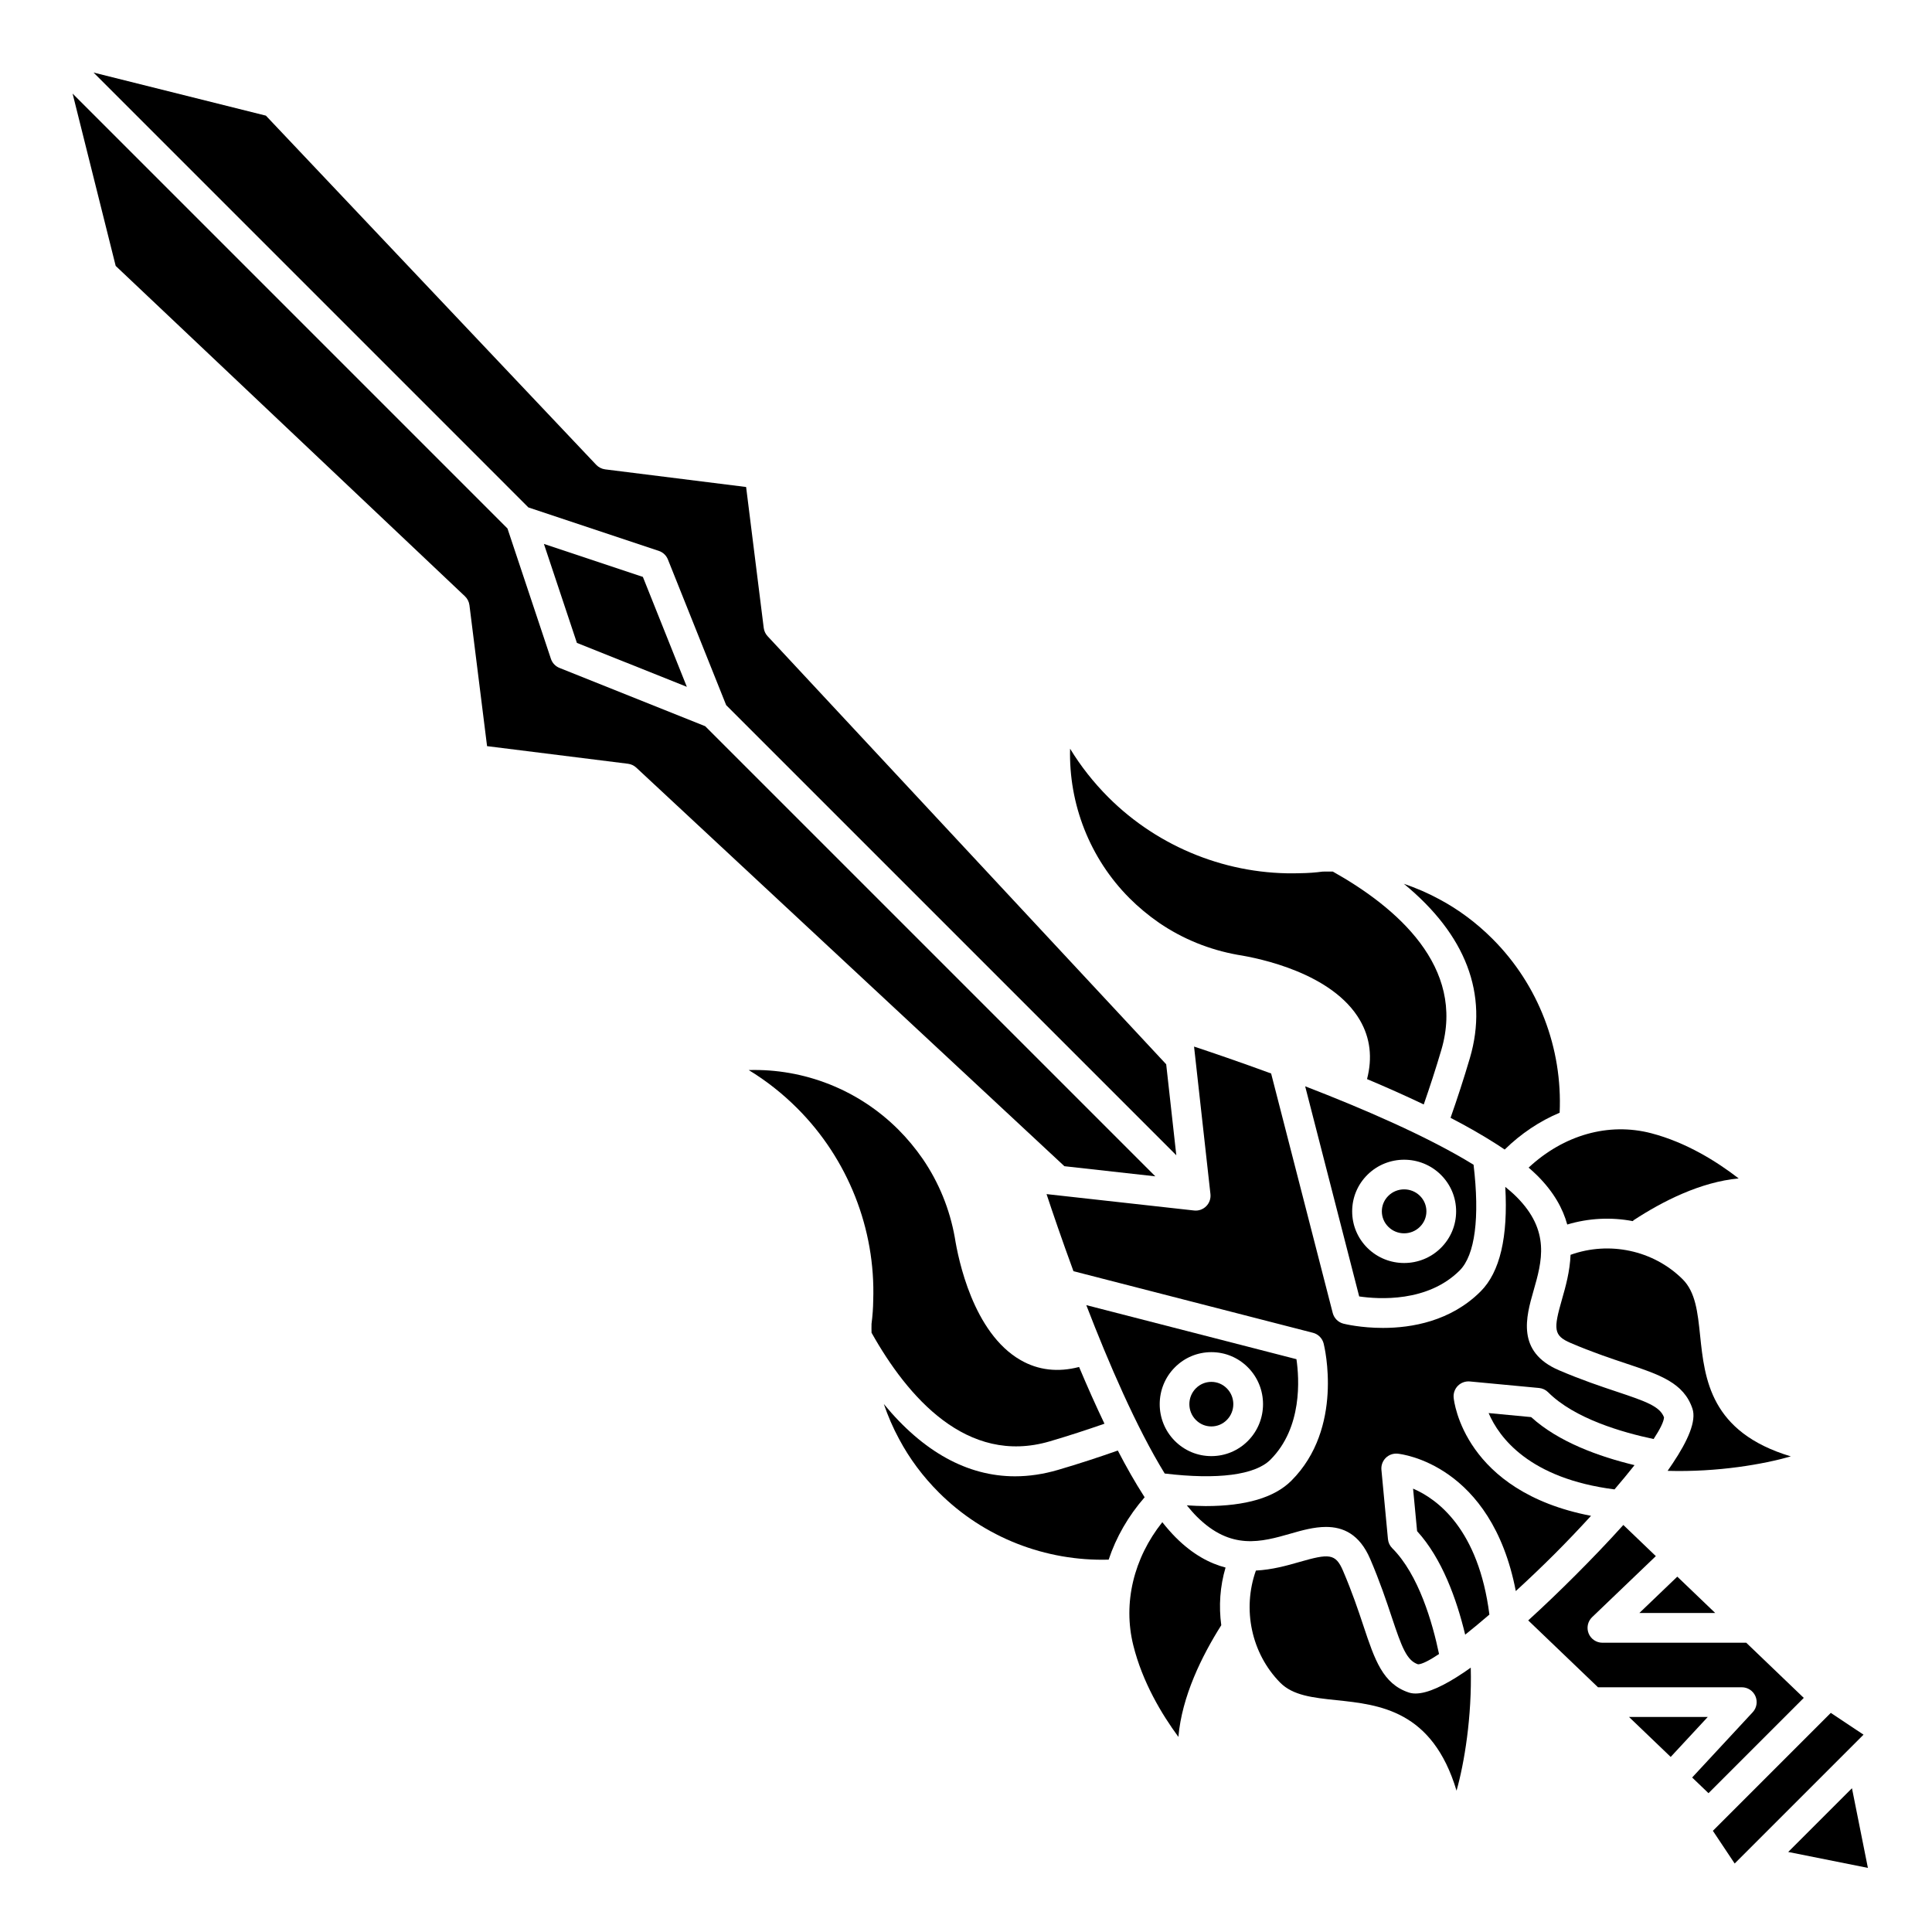
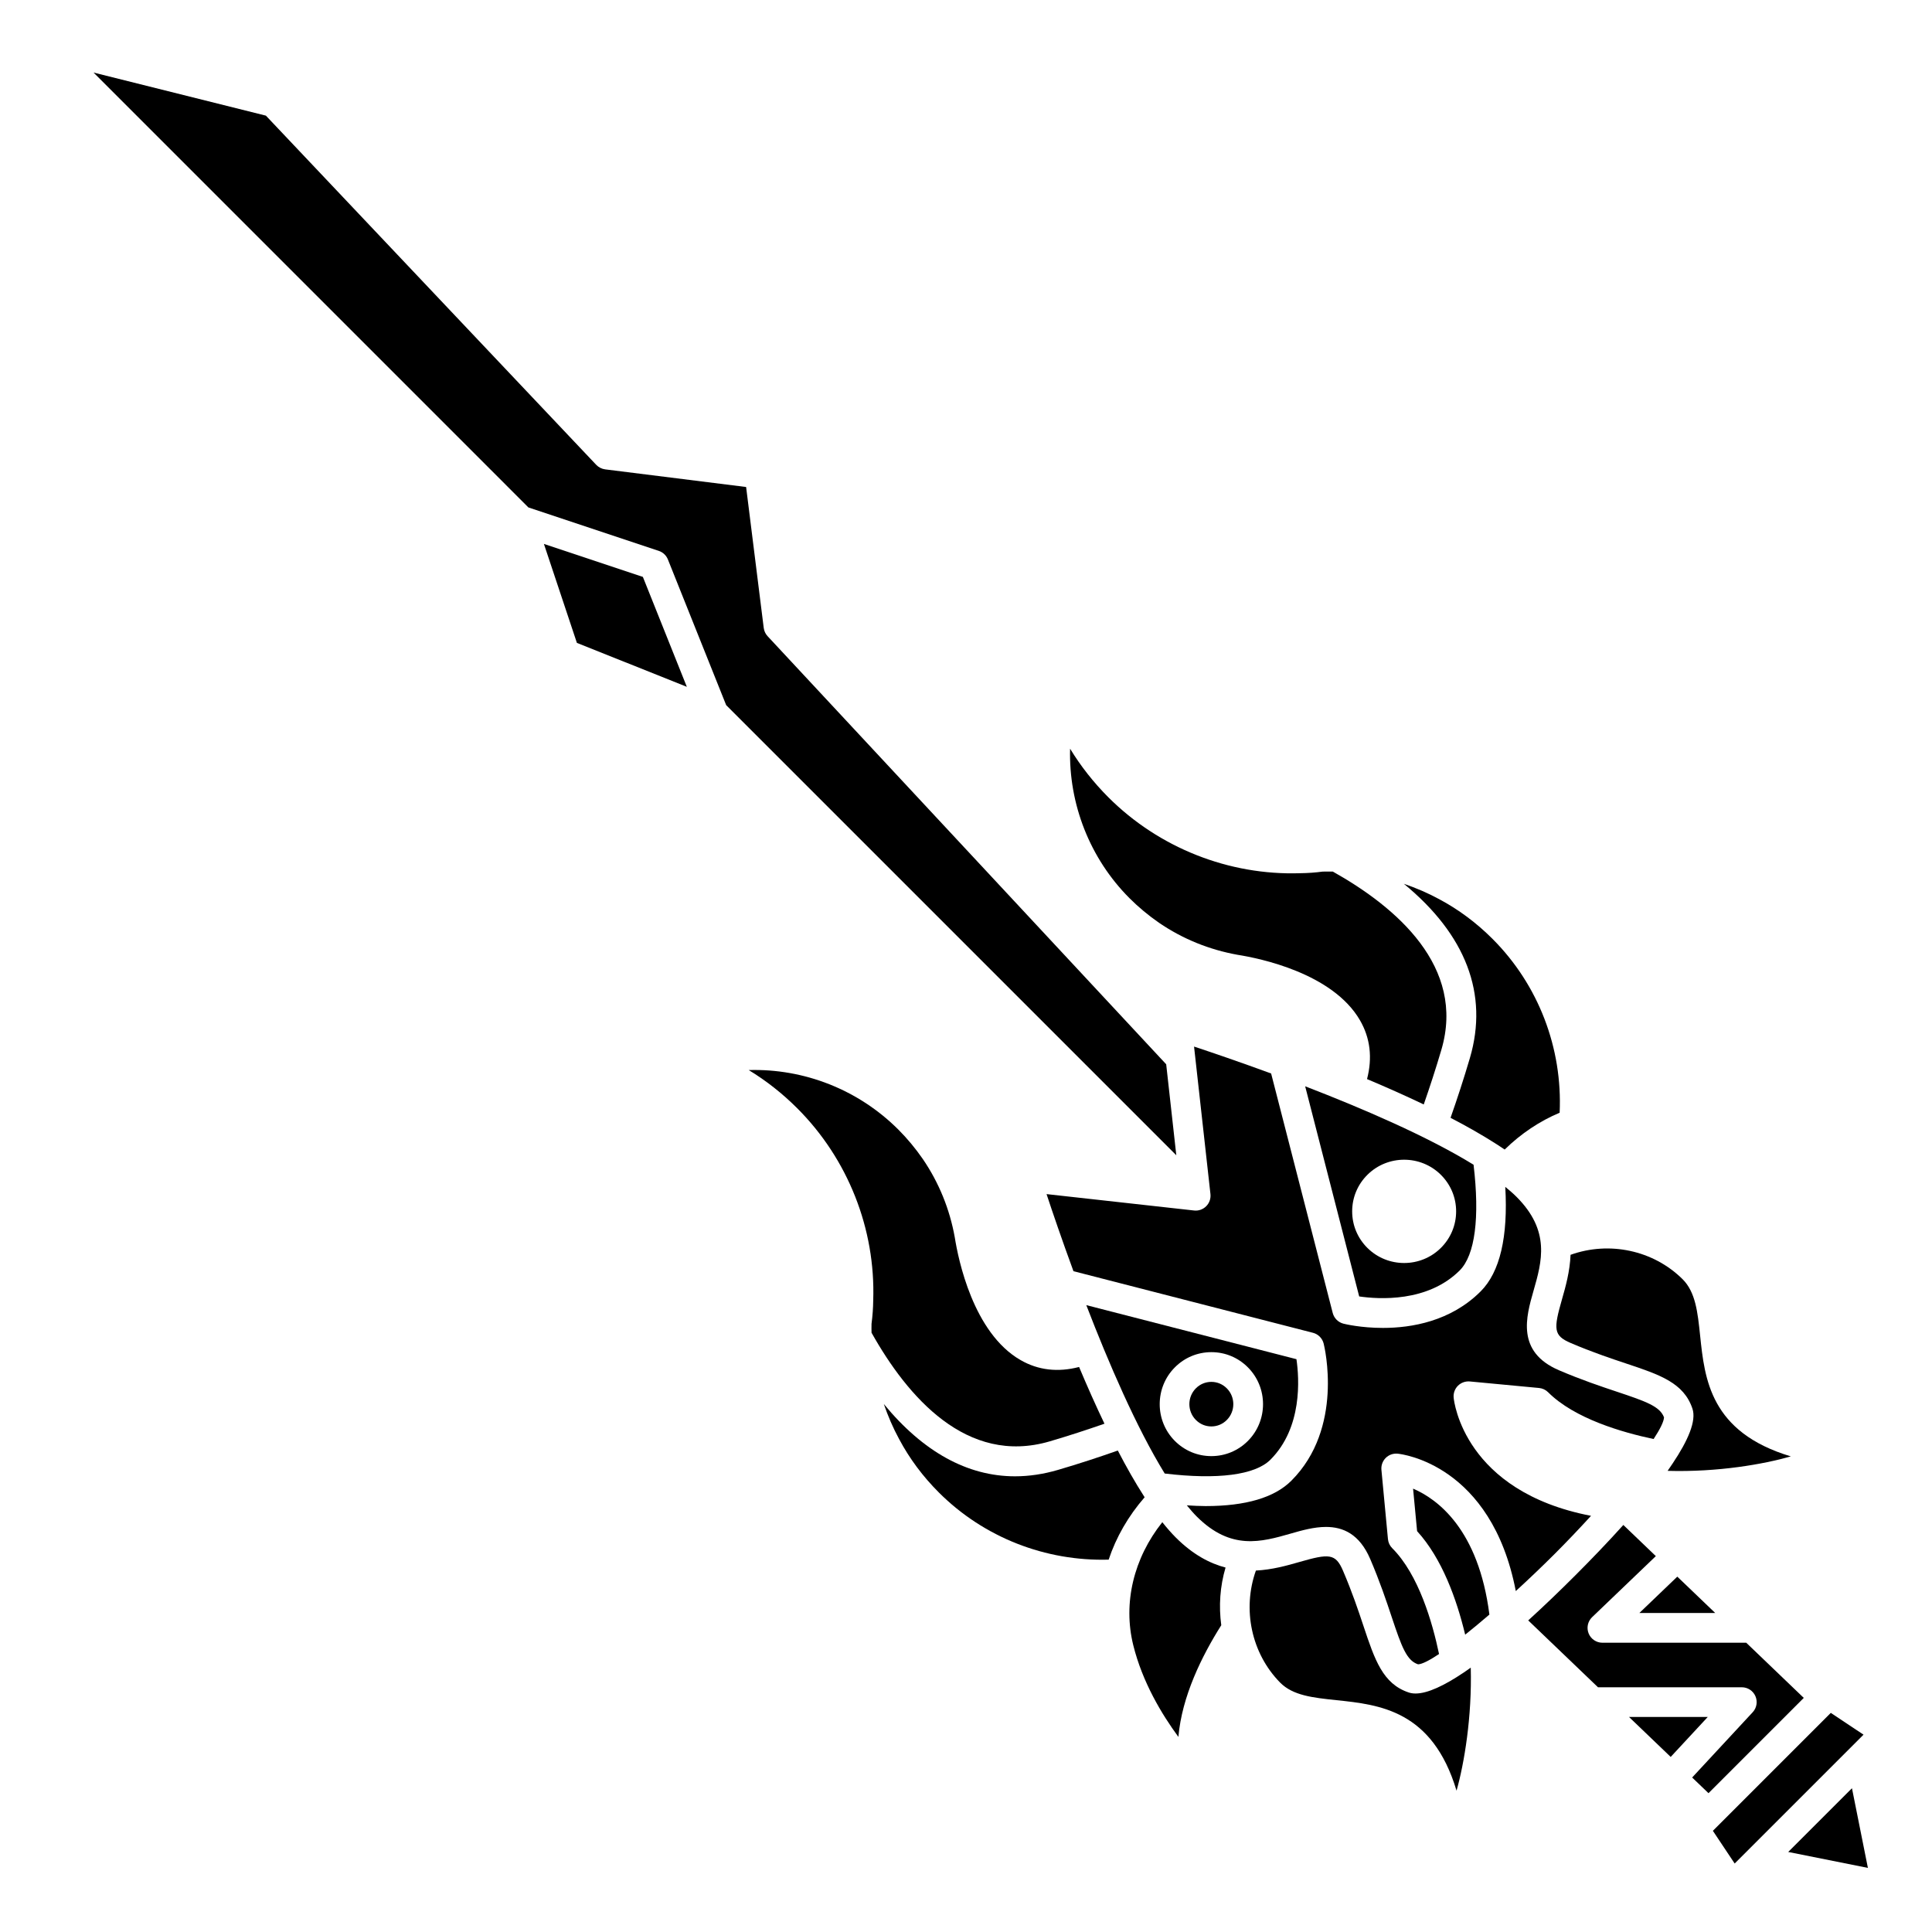
<svg xmlns="http://www.w3.org/2000/svg" fill="#000000" width="800px" height="800px" version="1.1" viewBox="144 144 512 512">
  <g>
    <path d="m504.2 487.57c5.164 0.754 18.125 1.609 26.637-6.891 4.074-4.078 5.344-14.02 3.672-28.016-12.172-7.481-29.305-14.875-44.625-20.781zm21.641-32.238c2.609 2.586 4.047 6.027 4.047 9.691 0 3.664-1.438 7.109-4.047 9.695-2.684 2.66-6.203 3.992-9.73 3.992s-7.047-1.332-9.73-3.992c-2.609-2.586-4.043-6.027-4.043-9.695 0-3.664 1.438-7.109 4.047-9.695 5.367-5.32 14.09-5.324 19.457 0.004z" />
    <path d="m318.59 289.99c1.098 0.367 1.98 1.195 2.41 2.269l15.445 38.613 119.29 119.29-2.68-24.113-105.63-113.45c-0.566-0.605-0.922-1.375-1.027-2.195l-4.668-37.344-37.344-4.672c-0.906-0.113-1.742-0.539-2.375-1.199l-87.543-92.543-45.672-11.418 115.24 115.25z" />
    <path d="m451.19 388.57c6.242 4.258 13.254 7.113 20.812 8.469 5.699 0.895 25.141 4.828 32.398 17.332 2.731 4.707 3.344 9.945 1.879 15.598 5.07 2.137 10.148 4.387 15.027 6.723 1.609-4.625 3.188-9.449 4.684-14.527 6.445-21.949-11.867-37.703-28.77-47.184-0.914-0.008-1.824-0.027-2.734 0.004-1.812 0.25-3.883 0.402-5.973 0.426-18.812 0.613-37.395-6.703-50.828-20.16-3.902-3.914-7.277-8.203-10.102-12.84-0.383 14.617 5.199 29.059 15.746 39.621 2.367 2.367 5.008 4.57 7.859 6.539z" />
    <path d="m422.17 525.98c5.082-1.492 9.902-3.074 14.527-4.684-2.34-4.879-4.59-9.957-6.727-15.031-5.609 1.457-10.812 0.867-15.496-1.82-12.574-7.211-16.531-26.73-17.449-32.539-1.344-7.473-4.191-14.484-8.465-20.75-1.957-2.828-4.156-5.477-6.523-7.836-10.559-10.543-24.949-16.172-39.621-15.742 4.637 2.82 8.93 6.199 12.84 10.105 13.453 13.43 20.801 31.988 20.156 50.918-0.02 1.988-0.168 4.062-0.449 6.246-0.027 0.781-0.004 1.559 0.004 2.34 9.477 16.898 25.188 35.246 47.203 28.793z" />
-     <path d="m450.17 455.74-119.29-119.29-38.613-15.445c-1.074-0.43-1.906-1.312-2.269-2.41l-11.512-34.539-115.25-115.26 11.422 45.672 92.551 87.547c0.66 0.629 1.086 1.469 1.199 2.375l4.668 37.344 37.344 4.668c0.824 0.102 1.586 0.461 2.195 1.023l113.46 105.63z" />
    <path d="m288.14 288.14 8.742 26.227 29.137 11.652-11.652-29.137z" />
    <path d="m533.54 424.38c-1.633 5.547-3.363 10.824-5.129 15.852 4.367 2.266 8.441 4.59 12.098 6.93 0.039 0.027 0.086 0.047 0.125 0.078 0.727 0.469 1.434 0.934 2.121 1.402 4.348-4.254 9.289-7.539 14.566-9.758 0.789-17.148-5.621-33.887-17.77-46.051-4.254-4.262-9.016-7.809-14.145-10.539-3.012-1.637-6.152-2.981-9.371-4.078 16.414 13.48 22.484 29.203 17.504 46.164z" />
    <path d="m594.55 497.96c-0.645-6.207-1.207-11.562-4.676-14.988-7.781-7.688-19.449-10.098-29.66-6.434-0.18 4.426-1.312 8.441-2.262 11.758-2.266 7.914-2.309 9.637 2.285 11.605 5.699 2.441 10.504 4.043 14.742 5.457 8.848 2.953 15.246 5.082 17.539 11.965 1.078 3.238-1.18 8.438-5.242 14.496-0.035 0.055-0.066 0.102-0.102 0.152-0.406 0.602-0.805 1.199-1.242 1.82 13.371 0.383 25.516-1.773 32.656-3.832-21.367-6.414-22.836-20.496-24.039-32z" />
    <path d="m578.45 571.46h20.102l-10.051-9.633z" />
    <path d="m465.02 522.02c1.551 0 3.008-0.609 4.106-1.719 2.289-2.305 2.289-6.066 0-8.367-1.102-1.113-2.559-1.723-4.106-1.723-1.547 0-3.012 0.609-4.109 1.719-2.289 2.305-2.289 6.066 0 8.367 1.102 1.113 2.559 1.723 4.109 1.723z" />
-     <path d="m551.45 455.59c4.379 4.379 6.738 8.746 7.887 12.922 5.688-1.707 11.645-1.992 17.363-0.902 0.102-0.082 0.16-0.195 0.277-0.273 7.629-4.988 17.688-10.113 27.789-11.039-5.731-4.434-13.855-9.547-23.156-11.973-11.355-2.965-23.25 0.48-32.508 9.102 0.832 0.723 1.625 1.445 2.348 2.164z" />
-     <path d="m520.29 469.12c1.113-1.098 1.723-2.555 1.723-4.106s-0.609-3.008-1.719-4.106c-1.152-1.145-2.672-1.715-4.184-1.715s-3.035 0.57-4.184 1.715c-1.113 1.102-1.723 2.555-1.723 4.106s0.609 3.008 1.719 4.106c2.305 2.297 6.066 2.297 8.367 0z" />
-     <path d="m538.5 518.48c2.762 6.453 10.762 17.34 33.359 20.227 1.918-2.234 3.703-4.402 5.309-6.43-9.422-2.273-20.16-6.137-27.395-12.73z" />
    <path d="m575.7 599.01 11.051 10.594 9.828-10.594z" />
    <path d="m565.64 545.71c-33.566-6.469-36.305-30.23-36.406-31.309-0.113-1.168 0.301-2.332 1.129-3.16 0.832-0.832 1.988-1.242 3.156-1.141l18.344 1.73c0.914 0.086 1.766 0.488 2.414 1.137 6.992 6.988 19.641 10.641 27.949 12.387 1.688-2.574 2.695-4.586 2.758-5.738-1.09-2.891-4.676-4.191-12.492-6.797-4.164-1.391-9.348-3.117-15.348-5.688-11.379-4.871-8.707-14.199-6.758-21.012 2.238-7.816 4.555-15.898-4.512-24.965-0.871-0.871-1.887-1.742-2.961-2.625 0.762 13.23-1.391 22.57-6.527 27.703-7.918 7.918-18.262 9.68-25.891 9.68-5.816 0-10.055-1.023-10.445-1.121-1.402-0.352-2.5-1.441-2.863-2.836l-16.324-63.469c-8.395-3.082-15.699-5.57-20.426-7.133l4.344 39.094c0.129 1.188-0.285 2.375-1.129 3.215-0.852 0.848-2.035 1.27-3.215 1.129l-39.09-4.344c1.559 4.727 4.047 12.027 7.133 20.43l63.469 16.324c1.398 0.359 2.488 1.457 2.836 2.859 0.227 0.906 5.394 22.387-8.559 36.34-4.477 4.477-12.09 6.723-22.719 6.723-1.574 0-3.273-0.094-4.981-0.191 0.879 1.07 1.75 2.086 2.617 2.953 9.078 9.074 17.148 6.75 24.969 4.512 2.828-0.812 6.094-1.746 9.289-1.746 4.5 0 8.867 1.852 11.719 8.496 2.574 6.004 4.305 11.191 5.691 15.355 2.66 7.977 3.965 11.547 6.984 12.555 1.039-0.012 3-1.016 5.566-2.727-1.734-8.305-5.383-21.031-12.406-28.047-0.648-0.648-1.051-1.5-1.133-2.414l-1.73-18.344c-0.109-1.168 0.309-2.332 1.137-3.16 0.836-0.828 1.969-1.238 3.164-1.129 1.074 0.102 24.836 2.844 31.309 36.41 3.465-3.168 6.934-6.481 10.199-9.738 3.269-3.266 6.574-6.738 9.738-10.199z" />
    <path d="m518.48 538.5 1.066 11.27c6.609 7.242 10.469 18 12.742 27.434 2.023-1.609 4.184-3.406 6.418-5.328-2.879-22.598-13.766-30.609-20.227-33.375z" />
    <path d="m606.77 579.34h-38.117c-1.605 0-3.051-0.977-3.652-2.469-0.602-1.492-0.23-3.195 0.93-4.309l16.883-16.176-8.613-8.254c-4.117 4.574-8.504 9.133-12.727 13.355-3.953 3.953-8.203 8.051-12.48 11.938l18.492 17.719h38.113c1.562 0 2.984 0.926 3.609 2.363 0.621 1.434 0.344 3.106-0.723 4.25l-16.047 17.301 4.332 4.152 25.25-25.25z" />
    <path d="m629.18 597.93-31.25 31.254 5.777 8.668 34.148-34.145z" />
    <path d="m447.22 540.6c-0.008-0.012-0.012-0.023-0.023-0.035-2.356-3.668-4.688-7.766-6.965-12.156-5.027 1.766-10.293 3.5-15.848 5.129-3.863 1.133-7.668 1.699-11.395 1.699-12.617 0-24.359-6.496-34.766-19.156 1.094 3.184 2.43 6.305 4.055 9.293 2.742 5.16 6.289 9.918 10.555 14.176 11.922 11.906 28.238 18.242 44.973 17.773 1.973-5.934 5.188-11.543 9.535-16.535-0.039-0.059-0.078-0.125-0.121-0.188z" />
    <path d="m634.79 617.9-16.895 16.891 21.117 4.223z" />
    <path d="m480.68 530.83c8.5-8.5 7.648-21.465 6.891-26.633l-55.691-14.324c5.906 15.324 13.301 32.461 20.781 44.625 14 1.68 23.941 0.41 28.02-3.668zm-25.348-24.449c2.59-2.613 6.031-4.047 9.695-4.047h0.004c3.664 0 7.106 1.438 9.691 4.047 5.324 5.363 5.324 14.094 0 19.461-2.586 2.602-6.027 4.043-9.695 4.043h-0.004c-3.668 0-7.109-1.438-9.699-4.047-5.32-5.363-5.32-14.094 0.008-19.457z" />
    <path d="m531.96 587.2c-0.043 0.027-0.082 0.055-0.125 0.082-5.035 3.379-9.477 5.516-12.695 5.516-0.656 0-1.262-0.086-1.816-0.273-6.879-2.293-9.008-8.688-11.961-17.535-1.41-4.238-3.016-9.043-5.461-14.746-1.977-4.602-3.699-4.555-11.602-2.285-3.242 0.934-7.16 2.035-11.473 2.254-3.641 10.219-1.223 21.914 6.406 29.676 3.402 3.461 8.734 4.019 14.906 4.668 11.445 1.199 25.457 2.672 31.859 23.992 2.051-7.273 4.109-19.582 3.766-32.605-0.609 0.434-1.211 0.855-1.805 1.258z" />
    <path d="m455.59 551.45c-1.184-1.184-2.375-2.555-3.566-4.051-7.582 9.512-10.477 21.426-7.688 32.633 2.422 9.746 7.519 18.25 11.953 24.266 0.914-10.715 6.199-21.43 11.359-29.594-0.684-5.078-0.344-10.281 1.137-15.285-4.254-1.117-8.719-3.492-13.195-7.969z" />
  </g>
</svg>